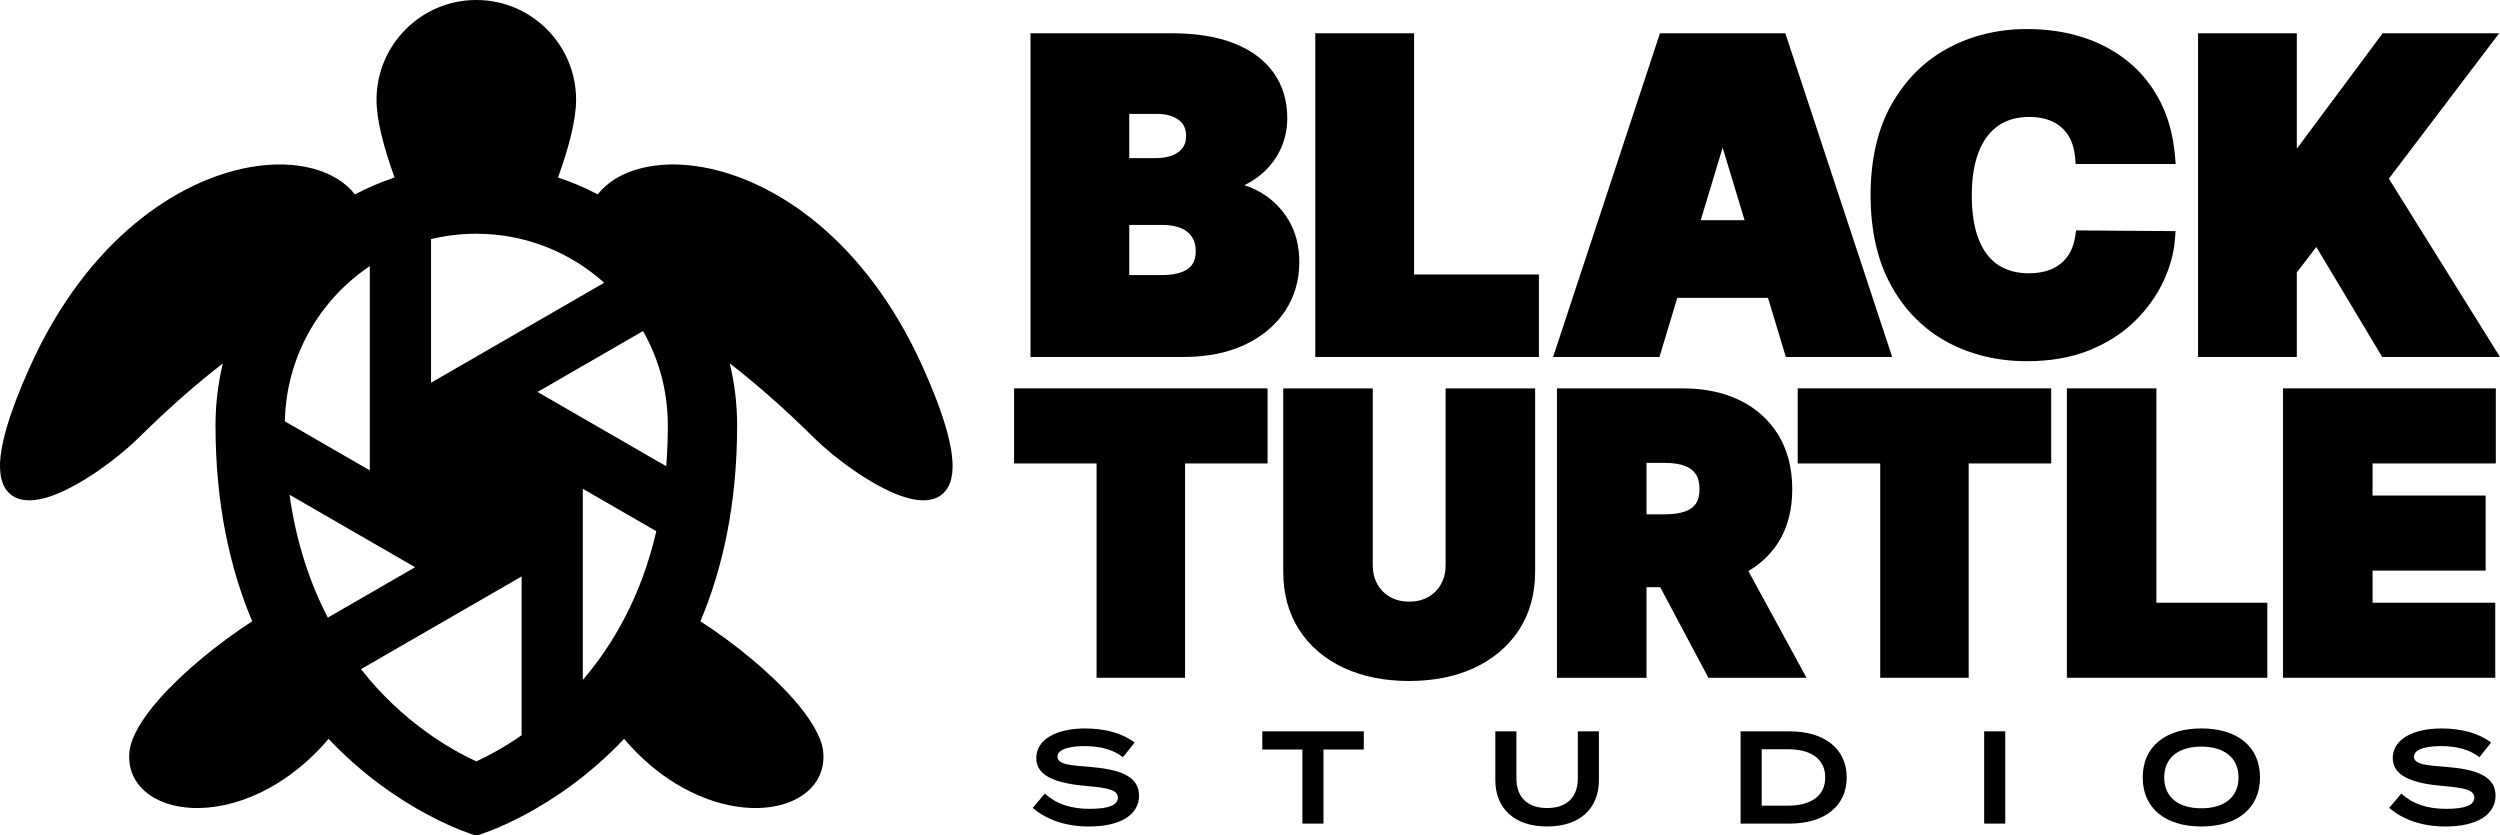
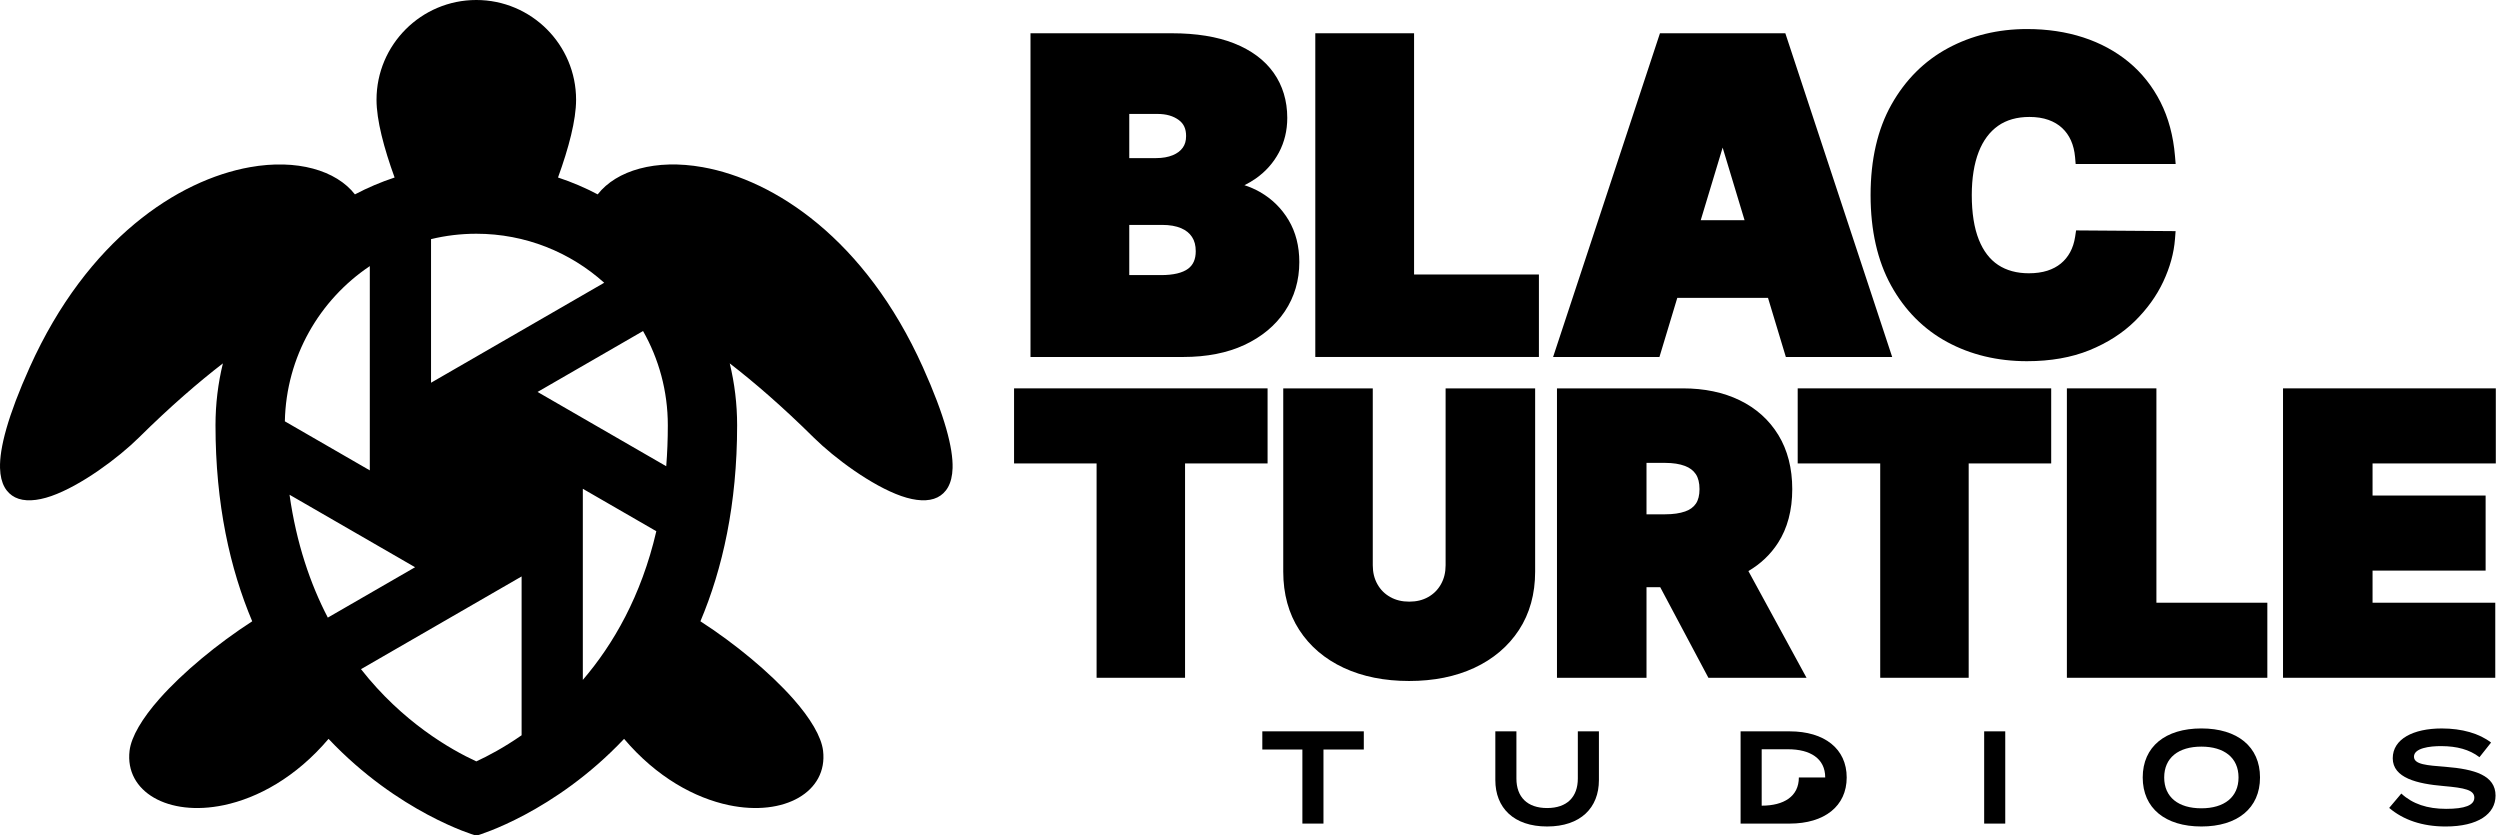
<svg xmlns="http://www.w3.org/2000/svg" xmlns:xlink="http://www.w3.org/1999/xlink" id="Layer_1" data-name="Layer 1" viewBox="0 0 307 102.584">
  <path id="fullLogo" d="m74.196,34.722l-21.265,12.277v-17.634c1.779-.432,3.643-.662,5.561-.662,6.034,0,11.54,2.277,15.704,6.019Zm4.77,5.928c1.936,3.415,3.042,7.364,3.042,11.57,0,1.745-.067,3.423-.195,5.034l-15.802-9.123,12.956-7.48Zm-33.554-7.972v25.084l-10.432-6.023c.16-7.942,4.265-14.923,10.432-19.061Zm-9.857,28.075l15.417,8.902-10.716,6.187c-2.148-4.131-3.856-9.114-4.702-15.088Zm45.041,4.481c-1.845,7.96-5.289,13.896-9.025,18.259v-23.47l9.025,5.211Zm-16.544,25.058c-2.193,1.525-4.153,2.557-5.56,3.206-3.143-1.449-9.055-4.814-14.162-11.325l19.723-11.387v19.506Zm-15.594-68.494c-1.69.558-3.319,1.253-4.872,2.072-2.317-2.959-7.128-4.369-12.894-3.34-8.825,1.574-19.956,8.826-27.035,24.552C.943,51.11-.065,55.055.003,57.473c.056,1.97.799,3.073,1.856,3.603,1.101.553,2.673.457,4.44-.16,3.638-1.271,8.232-4.684,10.75-7.174,3.903-3.861,7.331-6.807,10.323-9.118-.594,2.436-.908,4.98-.908,7.596,0,9.703,1.788,17.628,4.508,24.076-4.278,2.764-8.527,6.281-11.394,9.521-2.107,2.381-3.461,4.646-3.667,6.378-.598,5.028,4.731,8.117,11.574,6.679,4.152-.872,8.846-3.404,12.862-8.141,8.565,9.069,17.916,11.817,17.916,11.817.15.044.31.044.461,0,0,0,9.351-2.748,17.915-11.817,4.016,4.736,8.71,7.268,12.862,8.14,6.843,1.438,12.172-1.651,11.574-6.679-.206-1.732-1.56-3.998-3.667-6.378-2.868-3.239-7.116-6.756-11.395-9.521,2.721-6.448,4.508-14.373,4.508-24.076,0-2.617-.315-5.16-.908-7.596,2.992,2.311,6.42,5.257,10.322,9.118,2.518,2.491,7.113,5.904,10.75,7.174,1.766.617,3.338.713,4.439.16,1.056-.53,1.8-1.633,1.856-3.603.068-2.418-.94-6.363-3.653-12.391-7.079-15.726-18.21-22.978-27.035-24.552-5.766-1.029-10.577.381-12.894,3.34-1.552-.819-3.181-1.514-4.872-2.072,1.319-3.634,2.22-7.054,2.22-9.545,0-6.763-5.491-12.253-12.253-12.253s-12.254,5.49-12.254,12.253c0,2.49.901,5.911,2.22,9.545Z" style="fill-rule: evenodd;" />
  <g id="type">
    <a xlink:href="87.2558823529412">
      <path id="type_PathItem_" data-name="type &amp;lt;PathItem&amp;gt;" d="m248.916,44.355c-3.617,0-6.913-.791-9.795-2.351-2.904-1.572-5.225-3.912-6.901-6.955-1.667-3.023-2.512-6.753-2.512-11.088,0-4.361.861-8.104,2.563-11.123,1.707-3.035,4.047-5.366,6.955-6.931,2.888-1.554,6.148-2.341,9.691-2.341,2.48,0,4.798.345,6.894,1.026,2.113.688,3.996,1.706,5.594,3.026,1.609,1.327,2.921,2.98,3.901,4.912.976,1.924,1.574,4.149,1.781,6.614l.084.993h-12.281l-.071-.838c-.066-.757-.237-1.449-.507-2.054-.263-.588-.628-1.102-1.085-1.529-.456-.424-1.019-.759-1.673-.992-.675-.241-1.462-.363-2.34-.363-1.527,0-2.822.367-3.85,1.091-1.036.73-1.836,1.805-2.377,3.193-.566,1.454-.853,3.242-.853,5.315,0,2.194.292,4.039.869,5.483.549,1.376,1.347,2.418,2.367,3.092,1.026.68,2.296,1.024,3.77,1.024.851,0,1.617-.107,2.277-.317.637-.204,1.195-.501,1.657-.881.462-.38.846-.846,1.138-1.386.3-.552.505-1.19.613-1.894l.119-.786,12.22.088-.076.979c-.131,1.709-.614,3.463-1.435,5.216-.819,1.753-1.996,3.386-3.492,4.857-1.504,1.478-3.383,2.68-5.584,3.575-2.199.892-4.776,1.345-7.659,1.345Z" style="fill-rule: evenodd;" />
    </a>
    <a xlink:href="87.2558823529412">
      <polygon id="type_PathItem_-2" data-name="type &amp;lt;PathItem&amp;gt;" points="188.978 43.836 161.519 43.836 161.519 4.085 173.648 4.085 173.648 33.708 188.978 33.708 188.978 43.836" style="fill-rule: evenodd;" />
    </a>
    <a xlink:href="87.2558823529412">
-       <polygon id="type_PathItem_-3" data-name="type &amp;lt;PathItem&amp;gt;" points="307 43.836 292.534 43.836 284.445 30.329 282.049 33.455 282.049 43.836 269.92 43.836 269.92 4.085 282.049 4.085 282.049 18.258 292.594 4.085 306.898 4.085 293.351 21.939 307 43.836" style="fill-rule: evenodd;" />
-     </a>
+       </a>
    <path id="type_CompoundPathItem_" data-name="type &amp;lt;CompoundPathItem&amp;gt;" d="m208.85,27.043h5.383l-2.692-8.915-2.692,8.915Zm23.511,16.794h-13.059l-2.191-7.258h-11.14l-2.191,7.258h-13.059l13.122-39.752h15.396l13.121,39.752Z" style="fill-rule: evenodd;" />
    <path id="type_CompoundPathItem_-2" data-name="type &amp;lt;CompoundPathItem&amp;gt;" d="m138.674,19.415h3.304c.777,0,1.464-.12,2.04-.357.536-.22.936-.522,1.225-.921.275-.381.409-.849.409-1.434,0-.885-.282-1.507-.889-1.957-.683-.508-1.546-.755-2.638-.755h-3.452v5.424Zm0,14.367h3.897c1.517,0,2.639-.266,3.337-.788.625-.47.929-1.171.929-2.145,0-.712-.15-1.286-.46-1.753-.309-.47-.744-.819-1.327-1.07-.629-.27-1.413-.407-2.332-.407h-4.045v6.165Zm6.636,10.055h-18.765V4.085h17.358c2.991,0,5.555.413,7.622,1.23,2.128.84,3.767,2.058,4.873,3.618,1.113,1.572,1.678,3.438,1.678,5.548,0,1.539-.345,2.968-1.024,4.245-.676,1.271-1.634,2.348-2.847,3.199-.436.305-.899.578-1.389.816.665.214,1.301.494,1.908.839,1.466.836,2.65,1.999,3.519,3.457.872,1.465,1.313,3.196,1.313,5.144,0,2.249-.596,4.283-1.775,6.046-1.169,1.751-2.844,3.142-4.975,4.135-2.101.979-4.623,1.475-7.497,1.475Z" style="fill-rule: evenodd;" />
    <a xlink:href="87.2558823529412">
      <polygon id="type_PathItem_-4" data-name="type &amp;lt;PathItem&amp;gt;" points="145.524 83.231 134.661 83.231 134.661 56.91 124.527 56.91 124.527 47.691 155.658 47.691 155.658 56.91 145.524 56.91 145.524 83.231" />
    </a>
    <a xlink:href="87.2558823529412">
      <path id="type_PathItem_-5" data-name="type &amp;lt;PathItem&amp;gt;" d="m173.05,83.626c-3.029,0-5.728-.541-8.024-1.608-2.332-1.084-4.176-2.652-5.477-4.661-1.305-2.014-1.966-4.422-1.966-7.157v-22.508h10.994v21.718c0,.889.187,1.653.572,2.335.38.674.892,1.187,1.565,1.566.682.384,1.446.571,2.335.571.899,0,1.665-.186,2.34-.57.67-.38,1.18-.893,1.56-1.566.385-.683.572-1.447.572-2.336v-21.718h10.995v22.508c0,2.737-.668,5.146-1.986,7.16-1.313,2.008-3.161,3.575-5.491,4.658-2.295,1.067-4.984,1.608-7.99,1.608Z" />
    </a>
    <path id="type_CompoundPathItem_-3" data-name="type &amp;lt;CompoundPathItem&amp;gt;" d="m202.19,63.156h2.301c.964,0,1.788-.118,2.449-.351.579-.203,1.008-.514,1.308-.947.3-.432.452-1.035.452-1.792,0-.773-.154-1.394-.458-1.845-.306-.451-.738-.779-1.325-1.002-.654-.249-1.47-.376-2.426-.376h-2.301v6.313Zm19.649,20.076h-12.047l-5.915-11.121h-1.686v11.121h-10.995v-35.54h15.467c2.63,0,4.974.49,6.967,1.458,2.029.985,3.631,2.426,4.761,4.282,1.127,1.85,1.698,4.082,1.698,6.633,0,2.582-.588,4.804-1.751,6.604-.918,1.423-2.138,2.581-3.636,3.456l7.138,13.105Z" style="fill-rule: evenodd;" />
    <a xlink:href="87.2558823529412">
      <polygon id="type_PathItem_-6" data-name="type &amp;lt;PathItem&amp;gt;" points="241.754 83.231 230.891 83.231 230.891 56.91 220.757 56.91 220.757 47.691 251.887 47.691 251.887 56.91 241.754 56.91 241.754 83.231" />
    </a>
    <a xlink:href="87.2558823529412">
      <polygon id="type_PathItem_-7" data-name="type &amp;lt;PathItem&amp;gt;" points="278.429 83.231 253.813 83.231 253.813 47.691 264.807 47.691 264.807 74.014 278.429 74.014 278.429 83.231" />
    </a>
    <a xlink:href="87.2558823529412">
      <polygon id="type_PathItem_-8" data-name="type &amp;lt;PathItem&amp;gt;" points="306.419 83.231 280.355 83.231 280.355 47.691 306.485 47.691 306.485 56.91 291.349 56.91 291.349 60.852 305.234 60.852 305.234 70.07 291.349 70.07 291.349 74.014 306.419 74.014 306.419 83.231" />
    </a>
-     <path id="type_CompoundPathItem_-4" data-name="type &amp;lt;CompoundPathItem&amp;gt;" d="m139.879,97.706c0,2.233-2.12,3.787-6.134,3.787-2.864,0-5.195-.809-6.927-2.281l1.489-1.764c1.392,1.279,3.188,1.878,5.502,1.878,2.298,0,3.463-.437,3.463-1.376s-1.165-1.198-3.771-1.424c-3.237-.275-6.247-.987-6.247-3.414,0-2.363,2.525-3.658,6.02-3.658,2.476,0,4.612.615,6.053,1.732l-1.424,1.796c-1.246-.954-2.783-1.343-4.628-1.359-1.538-.016-3.415.259-3.415,1.295,0,.971,1.618,1.068,3.868,1.246,3.609.291,6.15,1.052,6.15,3.545Z" />
    <path id="type_CompoundPathItem_-5" data-name="type &amp;lt;CompoundPathItem&amp;gt;" d="m167.474,92.041h-4.952v9.095h-2.589v-9.095h-4.92v-2.233h12.462v2.233Z" />
    <path id="type_CompoundPathItem_-6" data-name="type &amp;lt;CompoundPathItem&amp;gt;" d="m196.347,89.808v5.987c0,3.399-2.249,5.697-6.36,5.697s-6.36-2.298-6.36-5.697v-5.987h2.589v5.794c0,2.265,1.327,3.625,3.771,3.625s3.771-1.36,3.771-3.625v-5.794h2.589Z" />
-     <path id="type_CompoundPathItem_-7" data-name="type &amp;lt;CompoundPathItem&amp;gt;" d="m226.774,95.472c0,3.528-2.735,5.665-7.008,5.665h-6.021v-11.328h6.021c4.272,0,7.008,2.136,7.008,5.664Zm-2.638,0c0-2.33-1.845-3.463-4.564-3.463h-3.237v6.927h3.237c2.719,0,4.564-1.133,4.564-3.464Z" />
+     <path id="type_CompoundPathItem_-7" data-name="type &amp;lt;CompoundPathItem&amp;gt;" d="m226.774,95.472c0,3.528-2.735,5.665-7.008,5.665h-6.021v-11.328h6.021c4.272,0,7.008,2.136,7.008,5.664Zm-2.638,0c0-2.33-1.845-3.463-4.564-3.463h-3.237v6.927c2.719,0,4.564-1.133,4.564-3.464Z" />
    <path id="type_CompoundPathItem_-8" data-name="type &amp;lt;CompoundPathItem&amp;gt;" d="m243.656,101.137v-11.328h2.589v11.328h-2.589Z" />
    <path id="type_CompoundPathItem_-9" data-name="type &amp;lt;CompoundPathItem&amp;gt;" d="m263.126,95.472c0-3.787,2.784-6.02,7.202-6.02s7.202,2.234,7.202,6.02-2.784,6.02-7.202,6.02-7.202-2.233-7.202-6.02Zm11.766,0c0-2.427-1.764-3.787-4.564-3.787s-4.564,1.359-4.564,3.787,1.748,3.787,4.564,3.787c2.8,0,4.564-1.359,4.564-3.787Z" />
    <path id="type_CompoundPathItem_-10" data-name="type &amp;lt;CompoundPathItem&amp;gt;" d="m306.452,97.706c0,2.233-2.12,3.787-6.133,3.787-2.865,0-5.195-.809-6.927-2.281l1.489-1.764c1.391,1.279,3.188,1.878,5.502,1.878,2.298,0,3.464-.437,3.464-1.376s-1.166-1.198-3.771-1.424c-3.237-.275-6.247-.987-6.247-3.414,0-2.363,2.525-3.658,6.021-3.658,2.476,0,4.612.615,6.052,1.732l-1.424,1.796c-1.246-.954-2.784-1.343-4.628-1.359-1.538-.016-3.415.259-3.415,1.295,0,.971,1.619,1.068,3.868,1.246,3.609.291,6.15,1.052,6.15,3.545Z" />
  </g>
</svg>